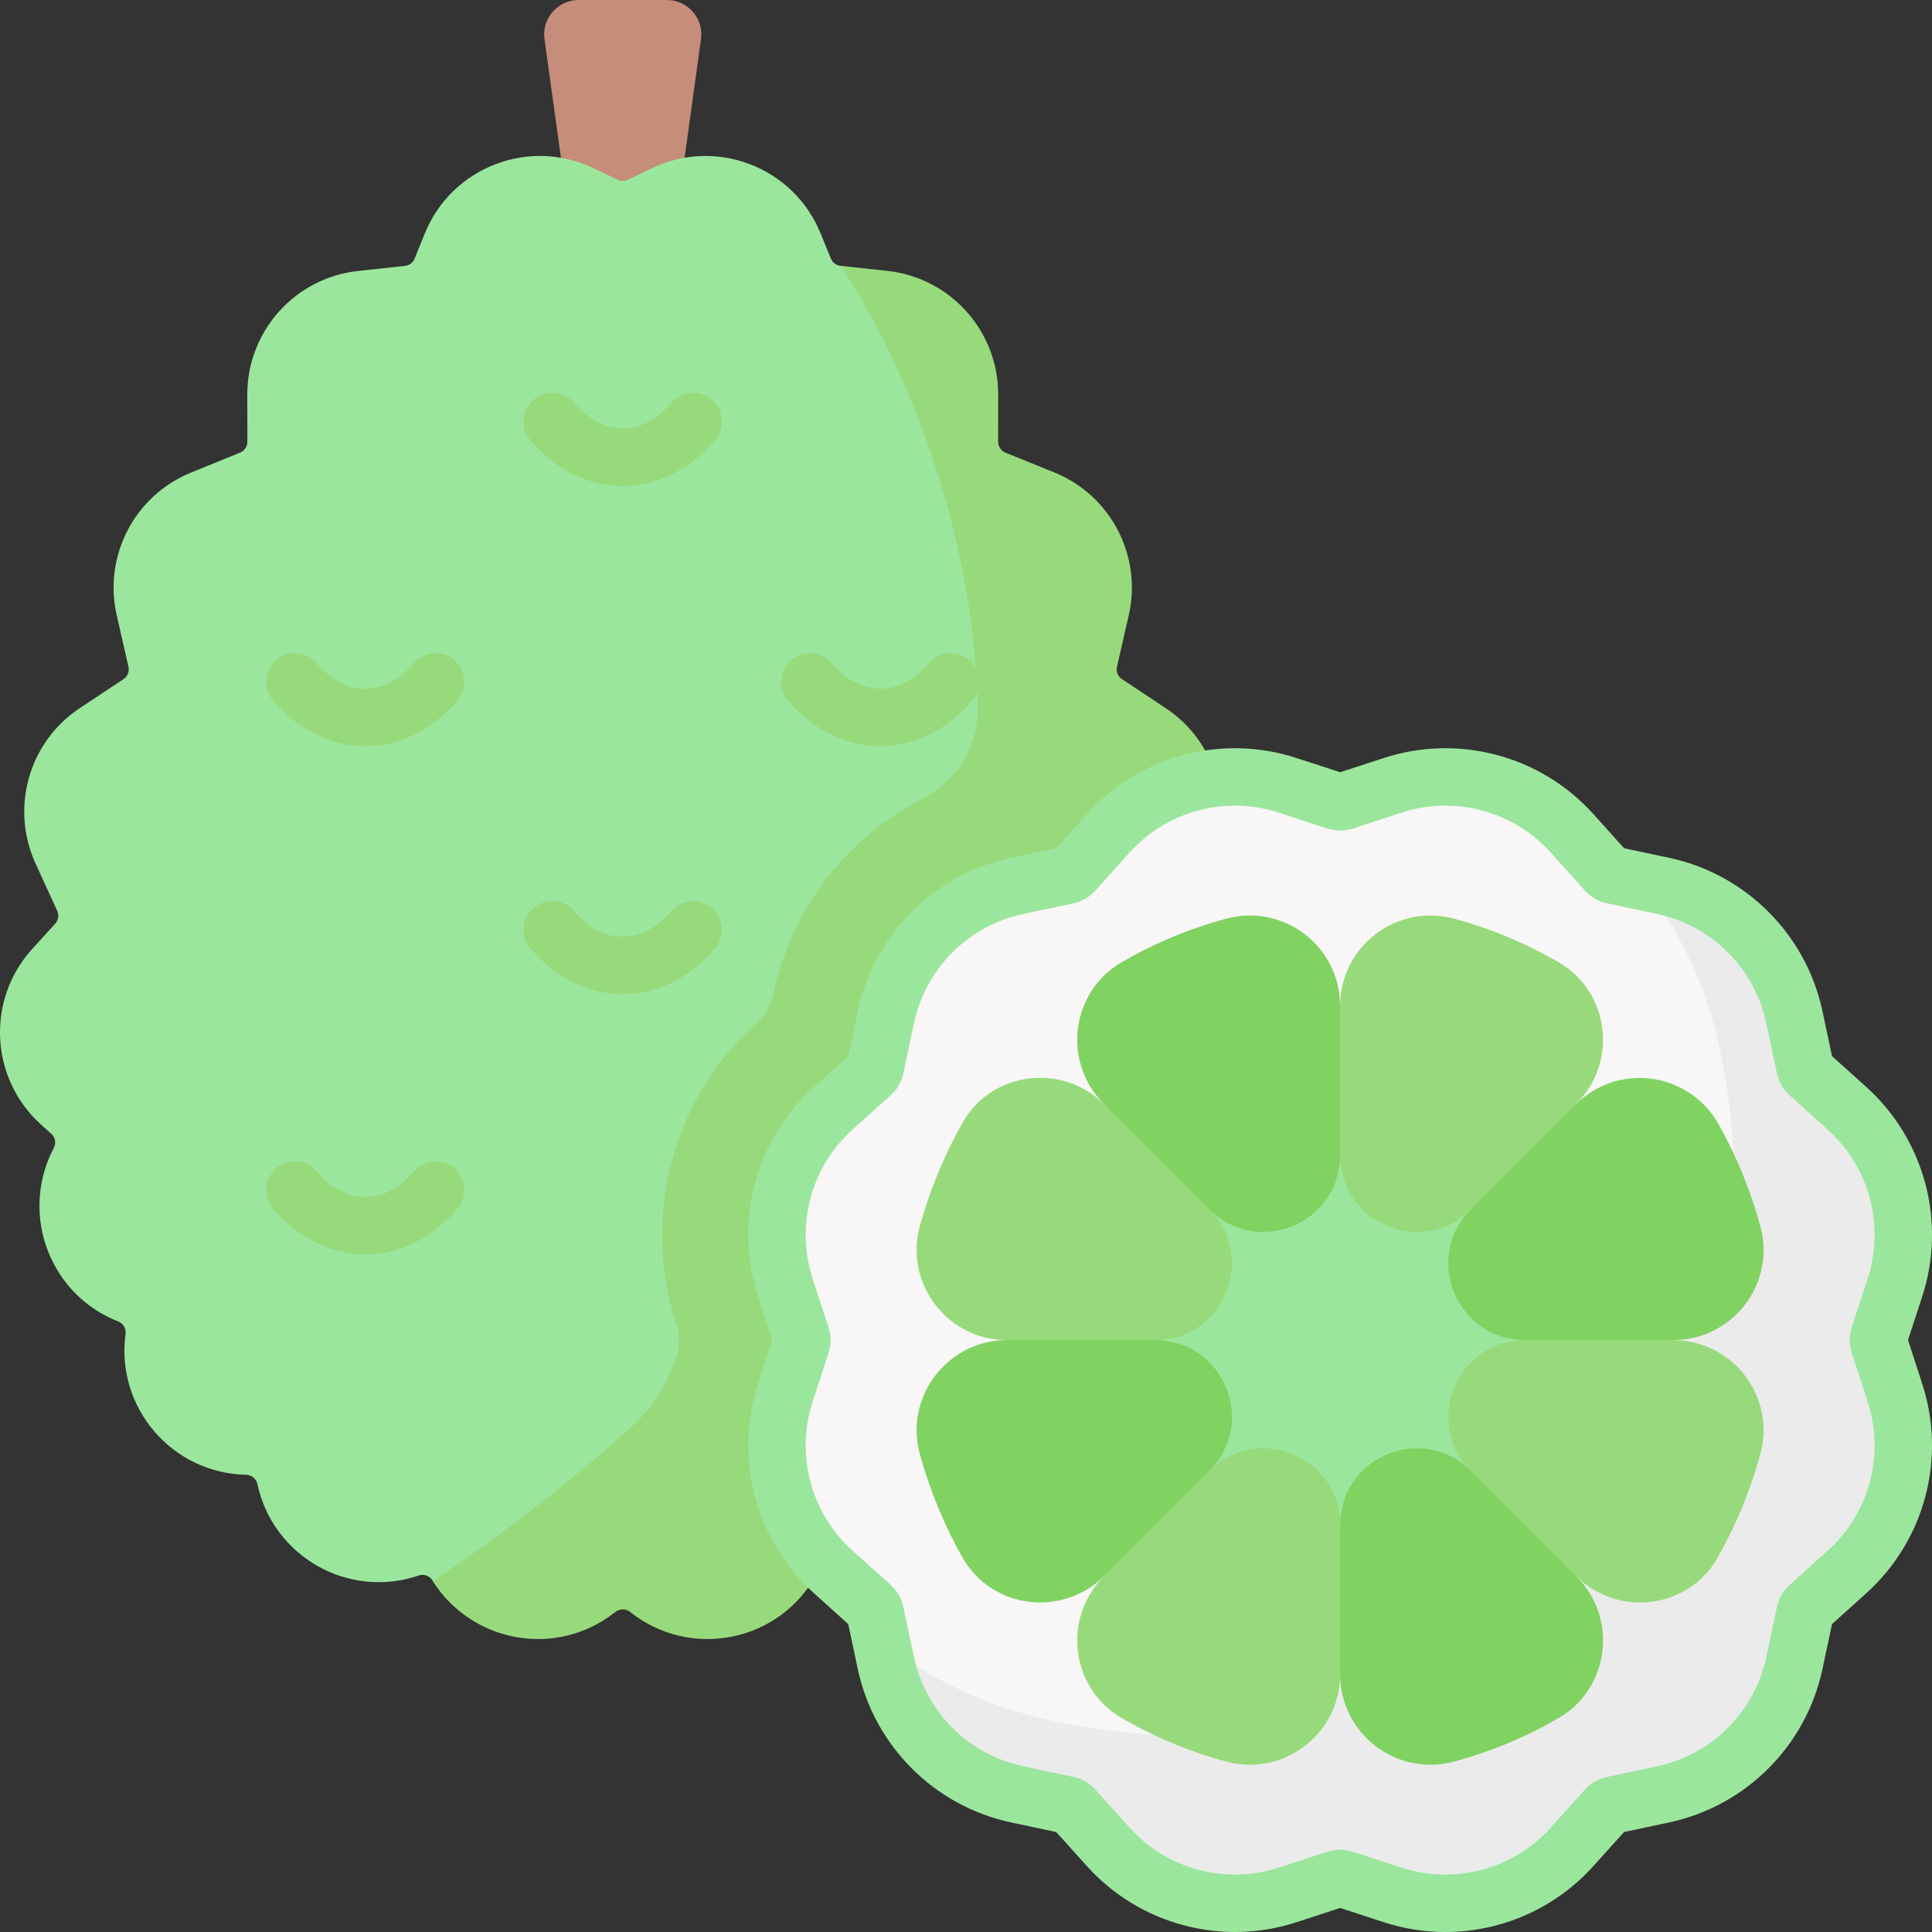
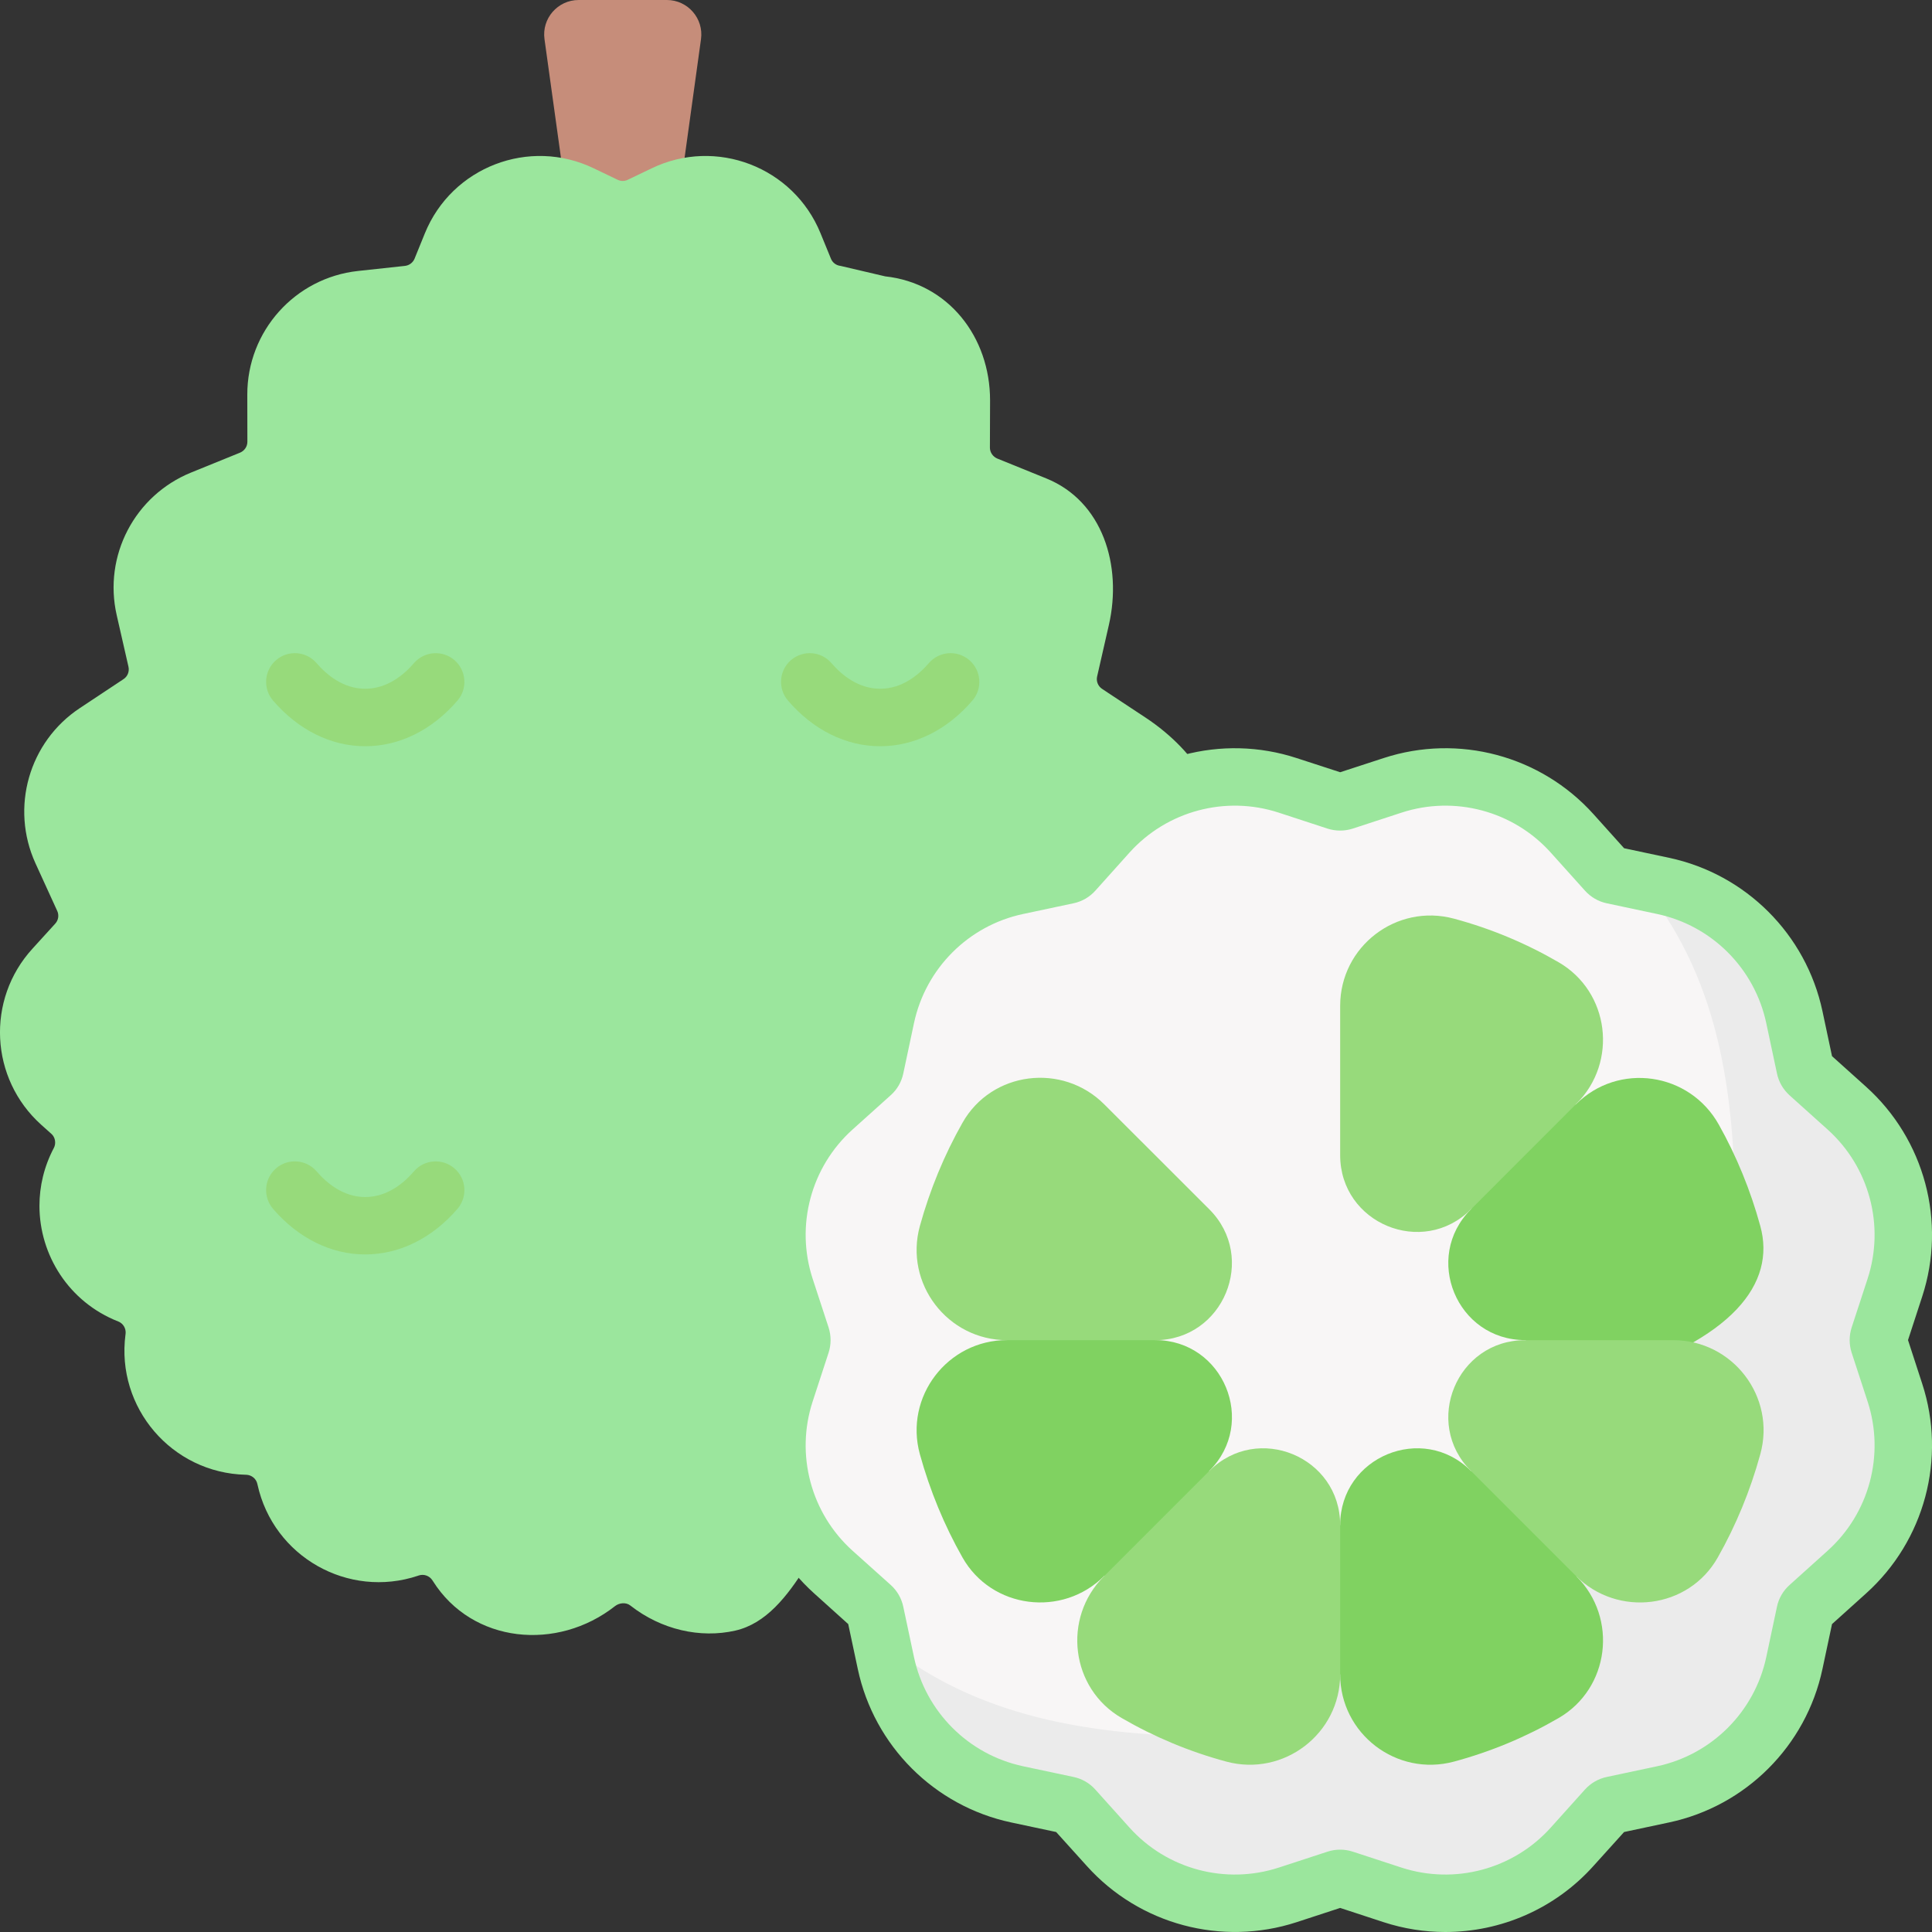
<svg xmlns="http://www.w3.org/2000/svg" width="24" height="24" viewBox="0 0 24 24" fill="none">
  <rect x="0" y="0" width="24" height="24" fill="#333333" stroke="none" />
  <g clip-path="url(#clip0_583_15660)">
    <path d="M7.756 7.635L6.764 0.487C6.728 0.23 6.928 0 7.188 0H8.284C8.544 0 8.744 0.23 8.708 0.487L7.736 7.512L7.756 7.635Z" fill="#C68D7A" />
    <path d="M14.834 14.084C14.785 14.129 14.772 14.201 14.803 14.26C14.925 14.491 14.982 14.737 14.982 14.979C14.982 15.59 14.616 16.175 14.003 16.416H14.002C13.941 16.44 13.903 16.504 13.912 16.57L13.912 16.577C14.032 17.486 13.336 18.298 12.42 18.32H12.413C12.346 18.322 12.289 18.369 12.274 18.434L12.273 18.443C12.075 19.338 11.394 19.456 10.525 19.165L10.409 19.126L10.008 19.467C9.78 19.829 9.517 20.169 9.134 20.256C8.698 20.355 8.213 20.245 7.83 19.944C7.777 19.902 7.694 19.91 7.641 19.951C6.922 20.517 5.866 20.416 5.378 19.641L5.372 19.632C5.336 19.575 5.266 19.55 5.202 19.571L5.194 19.574C4.325 19.865 3.396 19.338 3.199 18.443L3.197 18.434C3.183 18.369 3.125 18.322 3.058 18.32H3.052C2.135 18.298 1.439 17.486 1.559 16.577L1.56 16.57C1.568 16.504 1.531 16.44 1.469 16.416C0.855 16.175 0.49 15.59 0.49 14.979C0.49 14.737 0.547 14.491 0.669 14.26C0.68 14.239 0.685 14.216 0.685 14.193C0.685 14.152 0.669 14.112 0.637 14.084L0.513 13.973C-0.126 13.4 -0.175 12.417 0.404 11.784L0.686 11.474C0.726 11.431 0.735 11.368 0.711 11.316L0.44 10.723C0.126 10.032 0.359 9.215 0.992 8.796L1.535 8.436C1.585 8.403 1.609 8.342 1.596 8.283L1.45 7.643C1.281 6.905 1.673 6.155 2.374 5.87L2.982 5.623C3.037 5.6 3.073 5.547 3.073 5.488L3.072 4.902C3.071 4.114 3.664 3.451 4.448 3.366L5.031 3.303C5.084 3.297 5.13 3.262 5.15 3.213L5.278 2.898C5.614 2.074 6.575 1.705 7.376 2.091L7.672 2.233C7.712 2.253 7.759 2.253 7.799 2.233L8.095 2.091C8.896 1.705 9.857 2.074 10.193 2.898L10.322 3.213C10.341 3.262 10.387 3.297 10.441 3.303L10.996 3.433C11.78 3.518 12.3 4.186 12.299 4.975L12.297 5.561C12.297 5.62 12.334 5.673 12.388 5.696L12.997 5.943C13.698 6.227 13.943 7.025 13.775 7.763L13.629 8.403C13.615 8.462 13.64 8.524 13.69 8.557L13.762 8.605L14.233 8.916C14.866 9.336 15.346 10.032 15.031 10.722L14.76 11.316C14.736 11.368 14.746 11.431 14.785 11.474L15.068 11.784C15.646 12.417 15.597 13.4 14.958 13.973L14.834 14.084Z" fill="#9BE69D" />
-     <path d="M14.959 13.973C15.597 13.4 15.647 12.417 15.068 11.784L14.785 11.474C14.746 11.431 14.736 11.368 14.761 11.316L15.031 10.722C15.346 10.032 15.113 9.215 14.48 8.796L13.937 8.436C13.887 8.403 13.862 8.341 13.876 8.282L14.022 7.642C14.19 6.905 13.799 6.154 13.098 5.869L12.489 5.623C12.435 5.6 12.399 5.547 12.399 5.487L12.4 4.902C12.401 4.113 11.807 3.45 11.023 3.365L10.441 3.302C10.441 3.302 12.044 5.55 12.148 8.759C12.164 9.248 11.894 9.699 11.459 9.923C10.525 10.402 9.834 11.281 9.609 12.338L9.609 12.342C9.579 12.482 9.506 12.609 9.399 12.705C8.357 13.641 7.965 15.107 8.4 16.439C8.444 16.574 8.444 16.721 8.4 16.856C8.399 16.858 8.399 16.859 8.398 16.861C8.291 17.192 8.104 17.49 7.846 17.723C7.135 18.366 6.317 19.008 5.378 19.641C5.867 20.416 6.918 20.596 7.637 20.03L7.646 20.023C7.699 19.982 7.773 19.982 7.826 20.023L7.835 20.03C8.554 20.596 9.606 20.416 10.094 19.641L10.409 19.126L10.525 19.165C11.395 19.456 12.076 19.338 12.273 18.443L12.276 18.43C12.29 18.366 12.347 18.32 12.413 18.32H12.42C13.337 18.298 14.032 17.486 13.913 16.577L13.906 16.528C13.897 16.466 13.941 16.416 14.003 16.416H14.003C14.616 16.175 14.982 15.59 14.982 14.979C14.982 14.737 14.925 14.491 14.803 14.26C14.772 14.201 14.785 14.129 14.835 14.084L14.959 13.973Z" fill="#97DA7B" />
    <path d="M4.537 9.27C4.113 9.27 3.707 9.069 3.392 8.703C3.264 8.554 3.28 8.329 3.43 8.2C3.579 8.072 3.804 8.088 3.933 8.238C4.058 8.383 4.264 8.556 4.537 8.556C4.81 8.556 5.017 8.383 5.142 8.238C5.27 8.089 5.496 8.072 5.645 8.2C5.794 8.329 5.811 8.554 5.683 8.703C5.368 9.069 4.962 9.27 4.537 9.27Z" fill="#97DA7B" />
    <path d="M10.934 9.27C10.51 9.27 10.103 9.069 9.789 8.703C9.66 8.554 9.677 8.329 9.826 8.2C9.976 8.072 10.201 8.088 10.329 8.238C10.454 8.383 10.661 8.556 10.934 8.556C11.207 8.556 11.413 8.383 11.538 8.238C11.667 8.088 11.892 8.072 12.041 8.2C12.191 8.329 12.208 8.554 12.079 8.703C11.765 9.069 11.358 9.27 10.934 9.27Z" fill="#97DA7B" />
-     <path d="M7.736 6.037C7.311 6.037 6.905 5.836 6.59 5.47C6.462 5.321 6.479 5.096 6.628 4.967C6.777 4.838 7.003 4.855 7.131 5.005C7.256 5.15 7.463 5.323 7.736 5.323C8.009 5.323 8.215 5.15 8.34 5.005C8.469 4.855 8.694 4.839 8.843 4.967C8.993 5.096 9.009 5.321 8.881 5.47C8.566 5.836 8.16 6.037 7.736 6.037Z" fill="#97DA7B" />
    <path d="M4.537 15.583C4.113 15.583 3.706 15.382 3.392 15.017C3.264 14.867 3.28 14.642 3.43 14.513C3.579 14.385 3.804 14.402 3.933 14.551C4.058 14.696 4.264 14.87 4.537 14.87C4.81 14.87 5.017 14.697 5.142 14.551C5.27 14.402 5.496 14.385 5.645 14.514C5.794 14.642 5.811 14.867 5.683 15.017C5.368 15.382 4.961 15.583 4.537 15.583Z" fill="#97DA7B" />
-     <path d="M7.736 12.35C7.311 12.35 6.905 12.149 6.59 11.783C6.462 11.634 6.479 11.409 6.628 11.28C6.777 11.152 7.003 11.168 7.131 11.318C7.256 11.463 7.463 11.636 7.736 11.636C8.009 11.636 8.215 11.463 8.34 11.318C8.469 11.169 8.694 11.152 8.843 11.28C8.993 11.409 9.009 11.634 8.881 11.783C8.567 12.149 8.16 12.35 7.736 12.35Z" fill="#97DA7B" />
    <path d="M16.601 9.953L15.996 9.756C15.2 9.496 14.325 9.73 13.766 10.353L13.34 10.826C13.319 10.849 13.291 10.866 13.26 10.872L12.635 11.005C11.818 11.179 11.179 11.818 11.005 12.635L10.872 13.26C10.866 13.291 10.849 13.319 10.826 13.34L10.353 13.766C9.73 14.325 9.496 15.2 9.756 15.996L9.953 16.601C9.963 16.631 9.963 16.664 9.953 16.694L9.756 17.299C9.496 18.095 9.73 18.969 10.353 19.529L10.826 19.954C10.849 19.976 10.866 20.004 10.872 20.035L11.005 20.66C11.179 21.477 11.818 22.116 12.635 22.29L13.26 22.423C13.291 22.429 13.319 22.445 13.34 22.469L13.766 22.942C14.325 23.565 15.2 23.799 15.996 23.539L16.601 23.341C16.631 23.331 16.664 23.331 16.694 23.341L17.299 23.539C18.095 23.799 18.969 23.565 19.529 22.942L19.954 22.469C19.976 22.445 20.004 22.429 20.035 22.423L20.66 22.29C21.477 22.116 22.116 21.477 22.29 20.66L22.423 20.035C22.429 20.004 22.445 19.976 22.469 19.954L22.942 19.529C23.565 18.969 23.799 18.095 23.539 17.299L23.341 16.694C23.331 16.664 23.331 16.631 23.341 16.601L23.539 15.996C23.799 15.2 23.565 14.325 22.942 13.766L22.469 13.34C22.445 13.319 22.429 13.291 22.423 13.26L22.29 12.635C22.116 11.818 21.477 11.179 20.66 11.005L20.035 10.872C20.004 10.866 19.976 10.849 19.954 10.826L19.529 10.353C18.969 9.73 18.095 9.496 17.299 9.756L16.694 9.953C16.664 9.963 16.631 9.963 16.601 9.953Z" fill="#F8F6F6" />
    <path d="M23.341 16.694C23.331 16.664 23.331 16.631 23.341 16.601L23.539 15.996C23.799 15.2 23.565 14.325 22.942 13.766L22.469 13.34C22.445 13.319 22.429 13.291 22.423 13.26L22.29 12.635C22.116 11.817 21.477 11.179 20.66 11.005L20.37 10.943C21.334 12.103 21.555 13.511 21.555 15.137C21.555 15.262 21.551 15.387 21.544 15.511C21.525 15.87 20.671 16.226 20.596 16.568C20.042 19.119 19.199 19.926 16.647 20.48C16.368 20.541 16.048 21.524 15.757 21.549C15.569 21.564 15.378 21.573 15.186 21.573C13.56 21.573 12.103 21.334 10.943 20.37L11.005 20.66C11.179 21.477 11.817 22.116 12.635 22.29L13.26 22.423C13.291 22.429 13.319 22.445 13.34 22.469L13.766 22.942C14.325 23.565 15.2 23.799 15.996 23.539L16.601 23.341C16.631 23.331 16.663 23.331 16.694 23.341L17.299 23.539C18.095 23.799 18.969 23.565 19.529 22.942L19.954 22.469C19.976 22.445 20.003 22.429 20.034 22.423L20.66 22.29C21.477 22.116 22.116 21.477 22.29 20.66L22.423 20.034C22.429 20.003 22.445 19.976 22.469 19.954L22.942 19.529C23.565 18.969 23.799 18.095 23.539 17.299L23.341 16.694Z" fill="#EBEBEB" />
-     <path d="M16.648 19.638C18.299 19.638 19.638 18.299 19.638 16.647C19.638 14.996 18.299 13.657 16.648 13.657C14.996 13.657 13.657 14.996 13.657 16.647C13.657 18.299 14.996 19.638 16.648 19.638Z" fill="#9BE69D" />
    <path d="M17.954 24C17.698 24 17.44 23.96 17.188 23.878L16.648 23.701L16.107 23.878C15.177 24.181 14.154 23.907 13.501 23.18L13.12 22.758L12.561 22.639C11.607 22.436 10.859 21.688 10.656 20.734L10.537 20.175L10.114 19.794C9.387 19.14 9.114 18.118 9.417 17.188L9.593 16.647L9.417 16.107C9.113 15.177 9.387 14.154 10.114 13.5L10.537 13.12L10.656 12.561C10.859 11.607 11.607 10.859 12.561 10.656L13.12 10.537L13.501 10.114C14.154 9.387 15.177 9.113 16.107 9.417L16.648 9.593L17.188 9.417C18.118 9.113 19.141 9.387 19.795 10.114L20.175 10.537L20.734 10.656C21.688 10.859 22.436 11.607 22.639 12.56L22.758 13.12L23.181 13.5C23.908 14.154 24.182 15.177 23.878 16.107L23.702 16.647L23.878 17.188C24.182 18.118 23.908 19.14 23.181 19.794L22.758 20.175L22.639 20.734C22.436 21.688 21.688 22.436 20.734 22.639L20.175 22.758L19.794 23.18C19.318 23.711 18.645 24 17.954 24ZM16.648 22.977C16.7 22.977 16.753 22.985 16.805 23.002L17.41 23.2C18.071 23.415 18.799 23.221 19.264 22.703L19.689 22.23C19.762 22.15 19.855 22.096 19.96 22.074L20.586 21.941C21.265 21.796 21.796 21.264 21.941 20.586L22.074 19.96C22.096 19.854 22.151 19.761 22.231 19.689L22.703 19.264C23.221 18.799 23.416 18.071 23.2 17.41L23.002 16.804C22.969 16.702 22.969 16.593 23.002 16.49L23.2 15.885C23.416 15.224 23.221 14.496 22.703 14.031L22.23 13.606C22.15 13.533 22.096 13.44 22.074 13.334L21.941 12.709C21.796 12.03 21.265 11.498 20.586 11.354L19.96 11.221C19.855 11.199 19.761 11.144 19.689 11.064L19.264 10.591C18.799 10.074 18.071 9.879 17.41 10.095L16.805 10.293C16.702 10.326 16.593 10.326 16.49 10.293L15.885 10.095C15.224 9.879 14.496 10.074 14.031 10.591L13.606 11.065C13.534 11.145 13.44 11.199 13.335 11.221L12.709 11.354C12.03 11.498 11.499 12.03 11.354 12.709L11.221 13.335C11.199 13.44 11.145 13.534 11.065 13.605L10.591 14.031C10.074 14.496 9.879 15.224 10.095 15.885L10.293 16.49C10.326 16.593 10.326 16.702 10.293 16.804L10.095 17.41C9.879 18.071 10.074 18.799 10.591 19.264L11.065 19.689C11.145 19.761 11.199 19.855 11.221 19.96L11.354 20.586C11.499 21.264 12.03 21.796 12.709 21.941L13.335 22.074C13.441 22.096 13.534 22.15 13.606 22.23L14.031 22.703C14.496 23.221 15.224 23.415 15.885 23.2L16.491 23.002C16.542 22.985 16.595 22.977 16.648 22.977Z" fill="#9BE69D" />
-     <path d="M15.233 11.412C14.773 11.536 14.337 11.719 13.934 11.953C13.3 12.32 13.194 13.193 13.711 13.711L14.427 14.903L15.023 15.023C15.623 15.623 16.647 15.198 16.647 14.35L17.123 13.509L16.647 12.495C16.648 11.756 15.946 11.22 15.233 11.412Z" fill="#80D261" />
-     <path d="M21.867 15.23C21.746 14.787 21.572 14.363 21.352 13.971C20.988 13.319 20.105 13.19 19.576 13.719L18.982 13.837L18.272 15.023C17.672 15.623 18.097 16.647 18.945 16.647L19.95 17.123L20.785 16.647C21.525 16.647 22.064 15.943 21.867 15.23Z" fill="#80D261" />
+     <path d="M21.867 15.23C21.746 14.787 21.572 14.363 21.352 13.971C20.988 13.319 20.105 13.19 19.576 13.719L18.982 13.837L18.272 15.023C17.672 15.623 18.097 16.647 18.945 16.647L19.95 17.123C21.525 16.647 22.064 15.943 21.867 15.23Z" fill="#80D261" />
    <path d="M16.648 18.944L16.297 19.906L16.648 20.8C16.648 21.538 17.349 22.075 18.063 21.883C18.523 21.759 18.959 21.576 19.362 21.342C19.995 20.975 20.102 20.101 19.584 19.583L19.565 18.579L18.272 18.272C17.673 17.672 16.648 18.097 16.648 18.944Z" fill="#80D261" />
    <path d="M12.51 16.647C11.77 16.647 11.231 17.352 11.427 18.065C11.552 18.517 11.73 18.948 11.956 19.347C12.318 19.987 13.198 20.097 13.718 19.576L14.725 19.312L15.023 18.271C15.623 17.672 15.198 16.647 14.35 16.647L13.382 16.149L12.51 16.647Z" fill="#80D261" />
    <path d="M19.583 13.711C20.102 13.193 19.995 12.32 19.361 11.953C18.958 11.719 18.523 11.536 18.062 11.412C17.349 11.22 16.648 11.756 16.648 12.495V14.35C16.648 15.198 17.672 15.623 18.272 15.023L19.583 13.711Z" fill="#97DA7B" />
    <path d="M18.272 18.272L19.576 19.576C20.097 20.097 20.977 19.988 21.339 19.347C21.565 18.948 21.743 18.517 21.867 18.065C22.064 17.352 21.525 16.648 20.785 16.648H18.945C18.097 16.648 17.672 17.672 18.272 18.272Z" fill="#97DA7B" />
    <path d="M13.934 21.342C14.337 21.576 14.773 21.759 15.233 21.883C15.946 22.075 16.648 21.538 16.648 20.8V18.944C16.648 18.097 15.623 17.672 15.023 18.272L13.712 19.583C13.194 20.101 13.3 20.975 13.934 21.342Z" fill="#97DA7B" />
    <path d="M13.718 13.719C13.198 13.198 12.318 13.307 11.956 13.948C11.73 14.347 11.552 14.778 11.427 15.23C11.231 15.943 11.77 16.648 12.51 16.648H14.35C15.198 16.648 15.622 15.623 15.023 15.023L13.718 13.719Z" fill="#97DA7B" />
  </g>
  <defs>
    <clipPath id="clip0_583_15660">
      <rect width="24" height="24" fill="white" />
    </clipPath>
  </defs>
</svg>